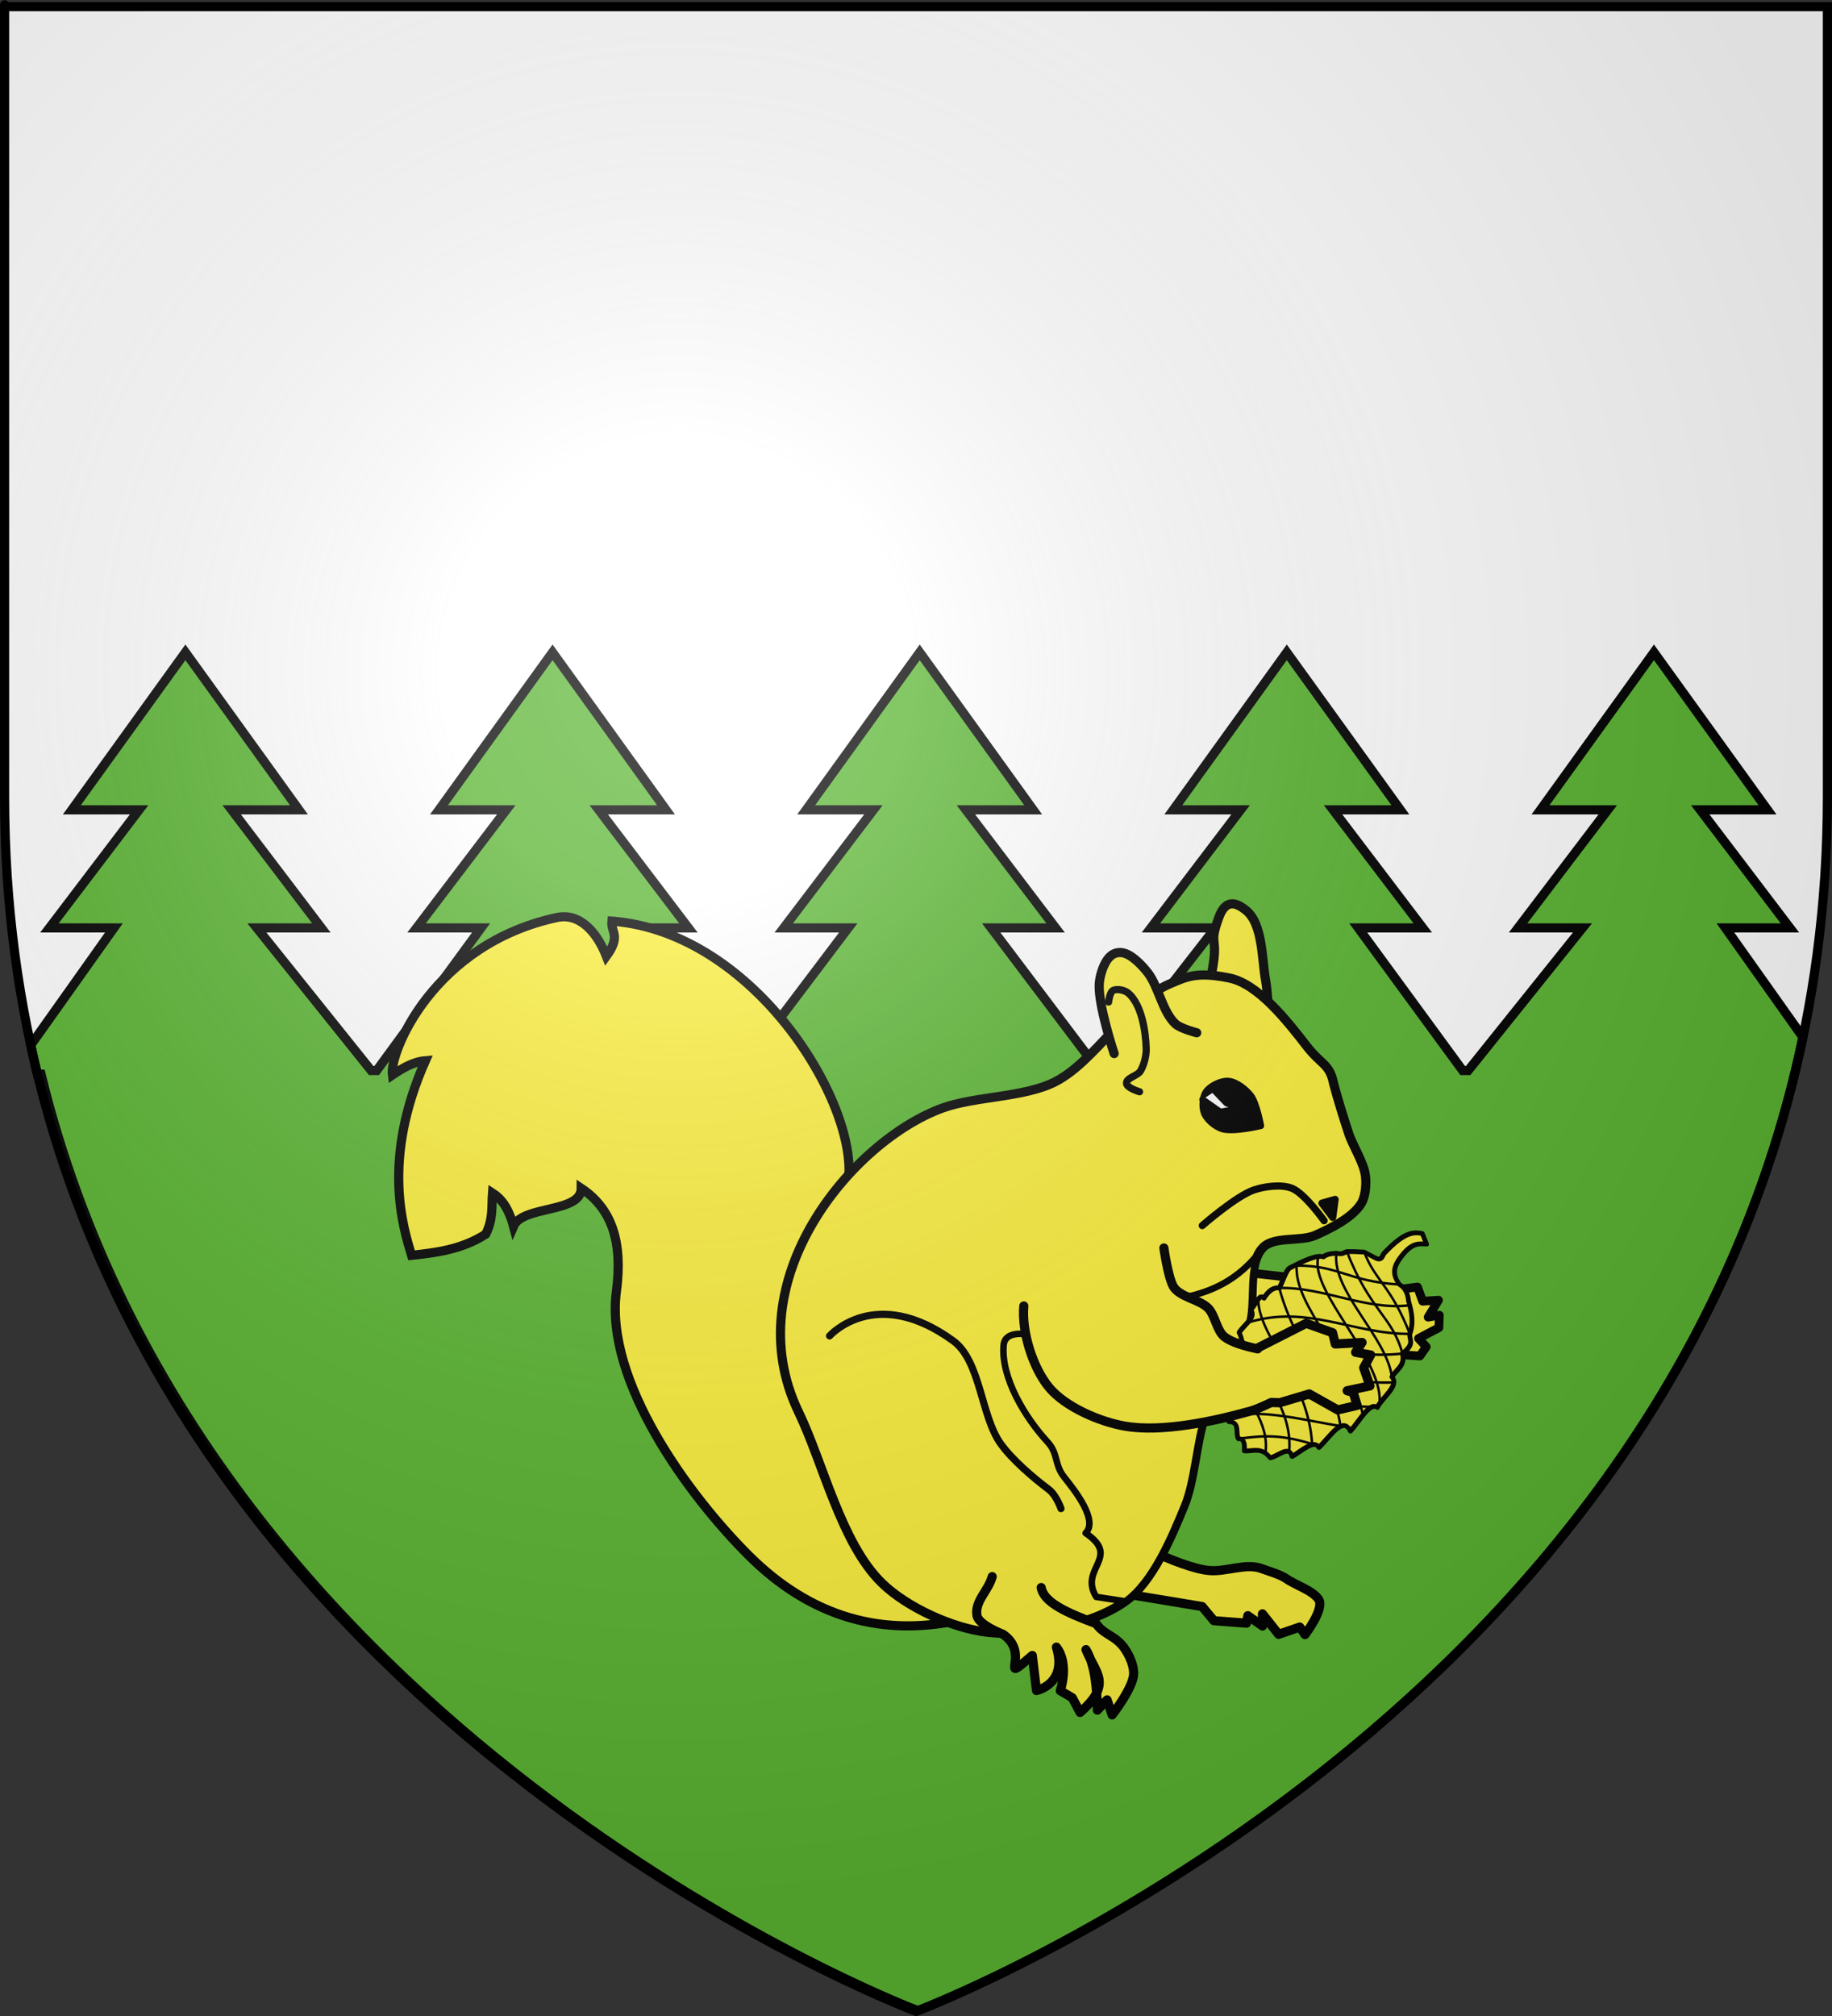
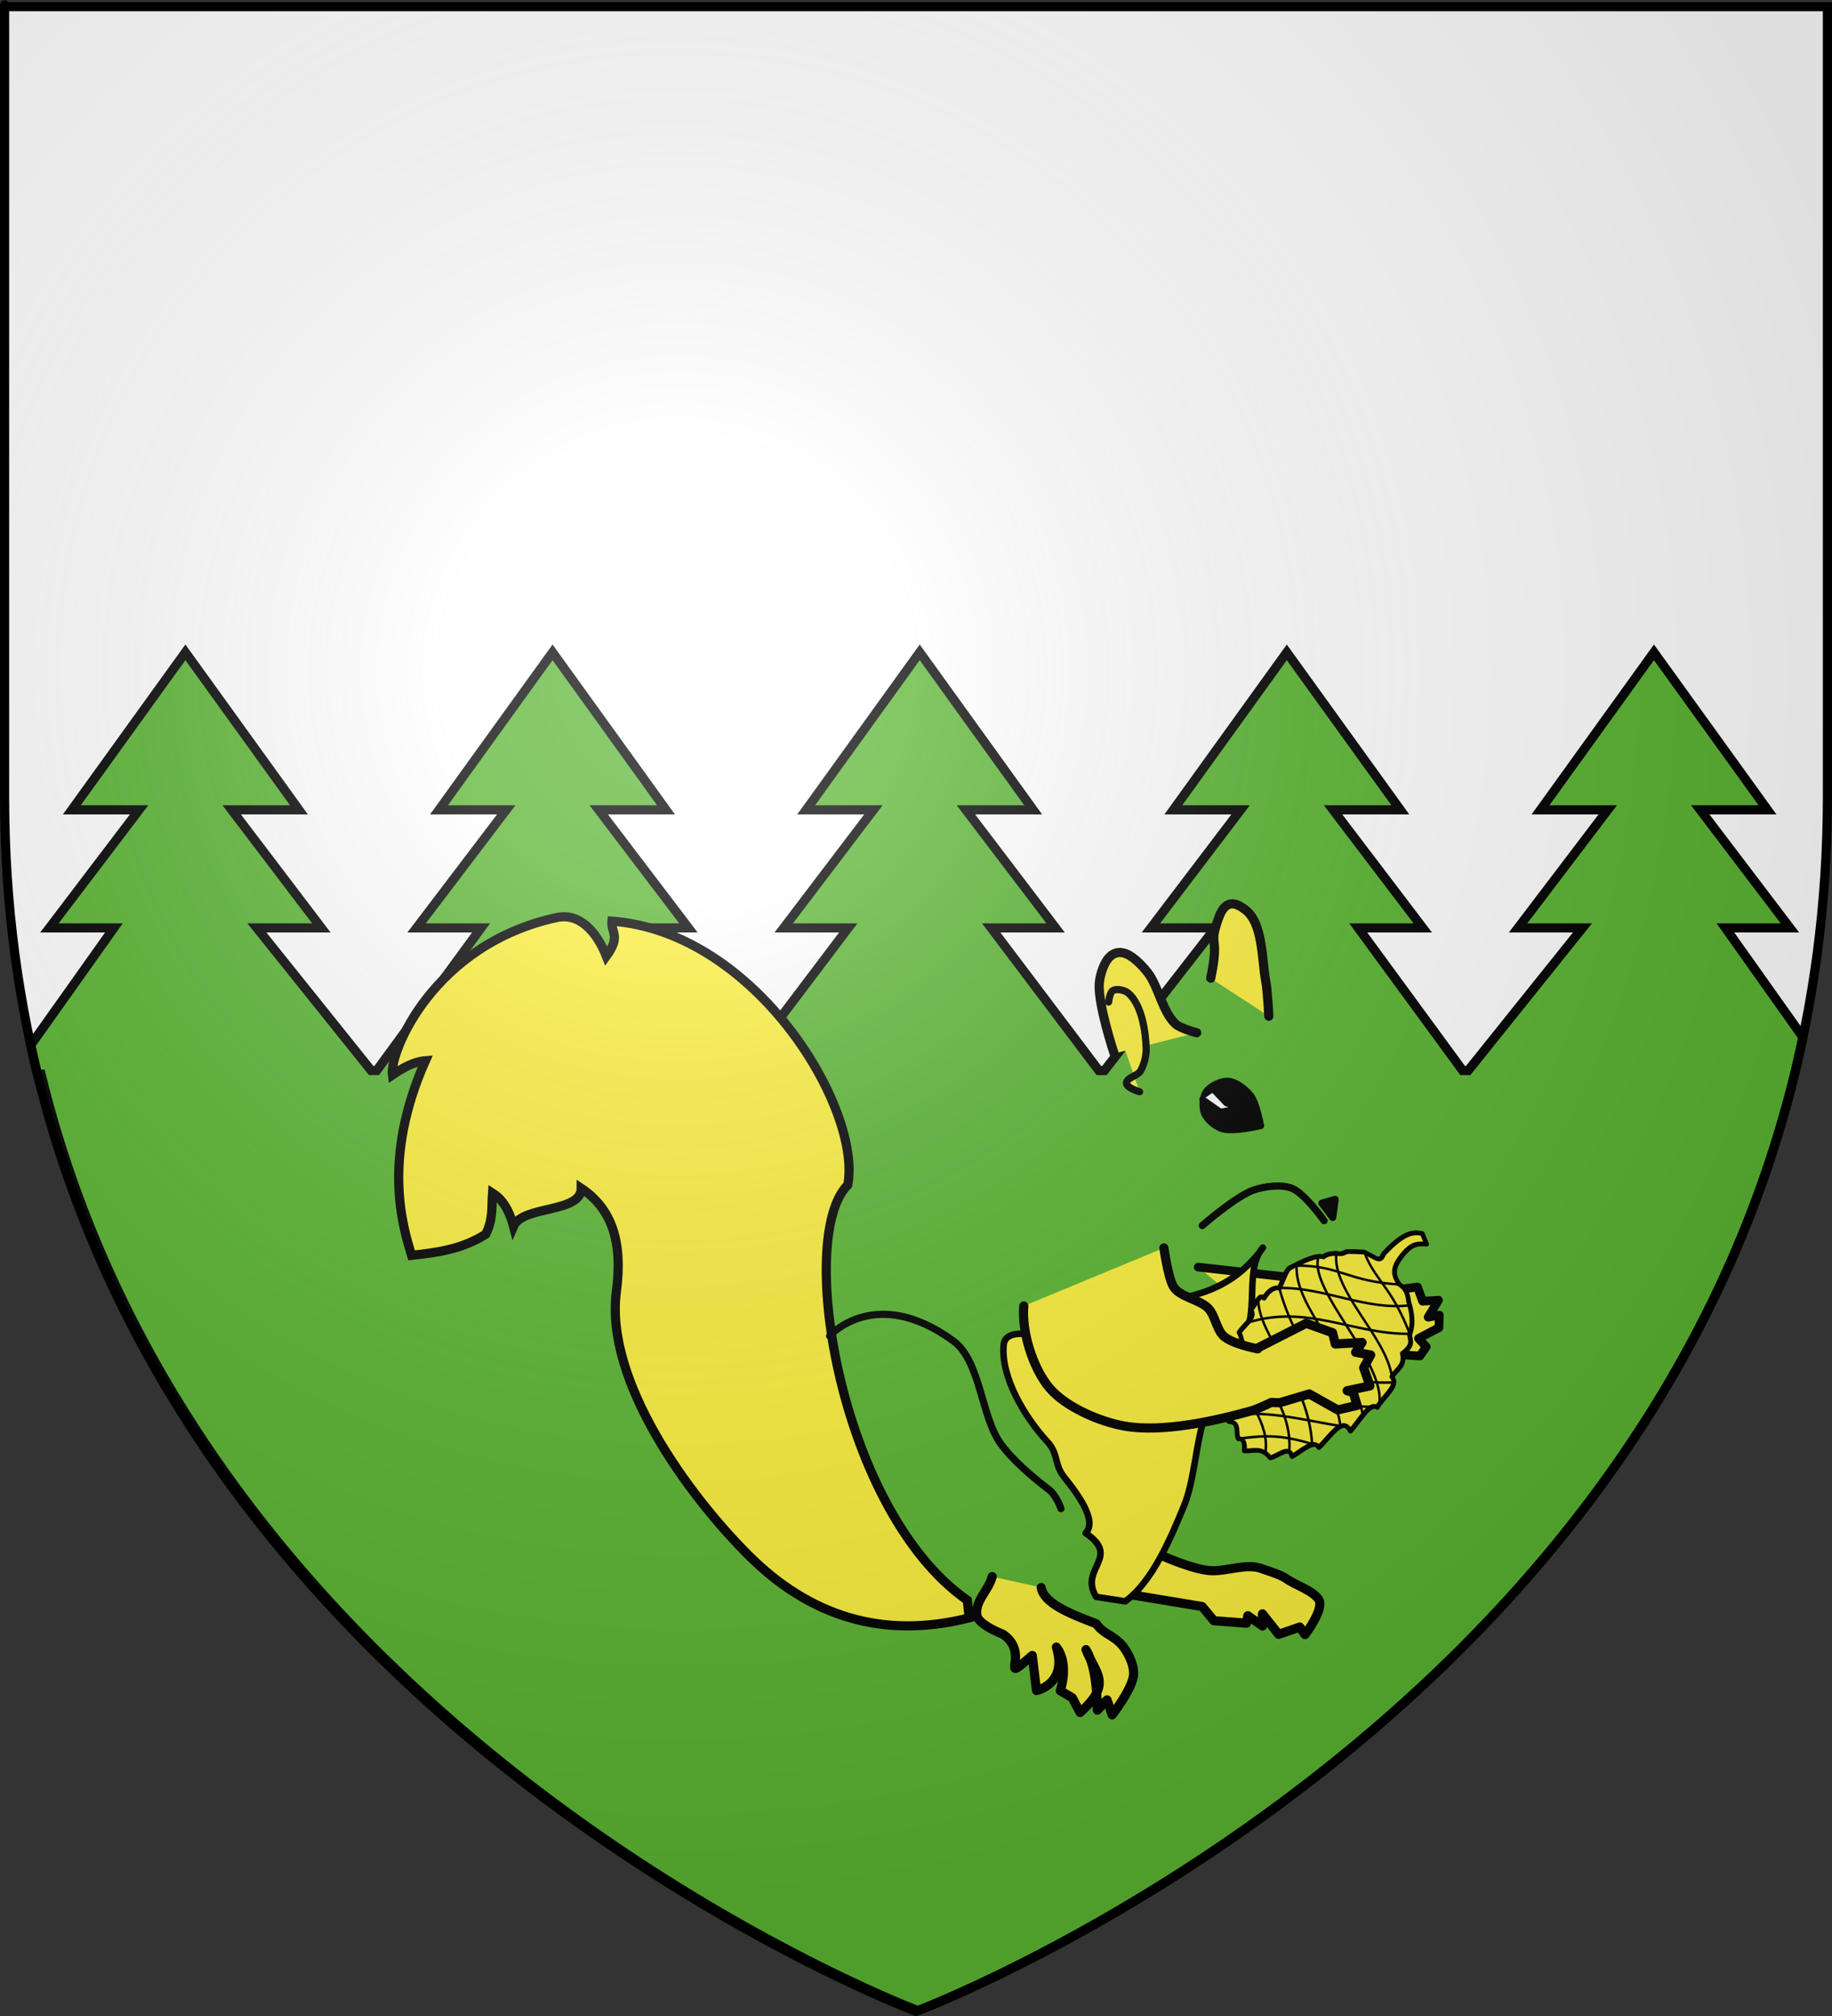
<svg xmlns="http://www.w3.org/2000/svg" xmlns:xlink="http://www.w3.org/1999/xlink" id="svg2" version="1.0" width="600" height="660">
  <rect width="100%" height="100%" fill="#333333" stroke="none" />
  <desc id="desc4">Flag of Canton of Valais (Wallis)</desc>
  <defs id="defs6">
    <linearGradient id="linearGradient2893">
      <stop id="stop2895" offset="0" style="stop-color:white;stop-opacity:0.314;" />
      <stop style="stop-color:white;stop-opacity:0.251;" offset="0.19" id="stop2897" />
      <stop id="stop2901" offset="0.6" style="stop-color:#6b6b6b;stop-opacity:0.125;" />
      <stop id="stop2899" offset="1" style="stop-color:black;stop-opacity:0.125;" />
    </linearGradient>
    <radialGradient r="300" fy="226.331" fx="221.445" cy="226.331" cx="221.445" gradientTransform="matrix(1.353,0,0,1.349,-77.629,-85.747)" gradientUnits="userSpaceOnUse" id="radialGradient3163" xlink:href="#linearGradient2893" />
  </defs>
  <g style="display:inline" id="layer3">
    <path d="m 300,658.5 c 0,0 298.5,-112.32 298.5,-397.772 0,-285.452 0,-258.552 0,-258.552 H 1.5 V 260.728 C 1.5,546.18 300,658.5 300,658.5 Z" style="fill:#ffffff;fill-opacity:1;fill-rule:evenodd;stroke:none;stroke-width:1px;stroke-linecap:butt;stroke-linejoin:miter;stroke-opacity:1" id="path2855" />
    <path id="path6718" d="M 60.719,213.562 23.531,265.125 H 45.562 l -29.375,38.656 h 21.125 l -27.25,38.375 c 0.691,3.193 1.421,6.361 2.188,9.5 h 1.188 C 66.069,567.078 293.865,655.675 300.594,658.25 c 5.876,-2.243 242.938,-94 289.875,-318.688 l -25.375,-35.781 h 21.125 L 556.844,265.125 H 578.875 l -37.188,-51.562 -37.156,51.562 h 22.031 l -29.375,38.656 h 21.094 l -37.438,46.688 h -1.812 l -34.188,-46.688 h 21.125 L 436.594,265.125 H 458.625 l -37.188,-51.562 -37.156,51.562 h 22.031 l -29.375,38.656 h 21.094 l -36.312,46.688 H 359.875 l -35.25,-46.688 h 21.094 L 316.344,265.125 H 338.375 l -37.156,-51.562 -37.188,51.562 h 22.031 l -29.375,38.656 h 21.125 l -35.281,46.688 h -1.844 l -36.312,-46.688 h 21.094 L 196.094,265.125 H 218.125 l -37.156,-51.562 -37.188,51.562 h 22.031 l -29.375,38.656 h 21.125 l -34.188,46.688 h -1.812 L 84.125,303.781 H 105.25 L 75.875,265.125 h 22.031 z" style="display:inline;fill:#5ab532;fill-opacity:1;fill-rule:evenodd;stroke:#000000;stroke-width:3;stroke-linecap:butt;stroke-linejoin:miter;stroke-miterlimit:4;stroke-dasharray:none;stroke-opacity:1" />
    <g style="stroke:#000000;stroke-opacity:1" transform="translate(645.168,-22.915)" id="g4945">
      <g style="stroke:#000000;stroke-opacity:1" id="layer2-1">
        <g style="stroke:#000000;stroke-opacity:1" id="g5466" transform="matrix(1.428,0,0,1.428,-1541.662,249.568)" />
      </g>
    </g>
  </g>
  <g style="display:inline" id="layer4">
    <path style="display:inline;fill:#fcef3c;fill-opacity:1;fill-rule:evenodd;stroke:#000000;stroke-width:3;stroke-linecap:butt;stroke-linejoin:miter;stroke-miterlimit:4;stroke-dasharray:none;stroke-opacity:1" d="m 182.361,300.383 c 7.651,-1.65 13.25,5.027 16.232,12.671 4.898,-6.725 1.415,-7.805 1.813,-11.499 47.381,3.606 81.886,61.562 77.254,86.363 -17.218,17.1 -2.394,107.052 39.155,135.982 l 0.601,5.756 c -28.353,7.185 -52.314,-0.629 -72.158,-20.398 -19.752,-19.677 -47.242,-57.194 -43.384,-86.437 2.123,-16.094 -1.379,-27.071 -11.515,-33.807 0.011,8.183 -19.248,5.563 -22.181,12.447 -1.69,-6.29 -4.157,-9.159 -6.874,-10.9 -0.353,4.383 0.304,8.489 -2.231,13.493 -7.846,5.031 -16.339,6.059 -24.278,6.914 -2.835,-9.351 -9.817,-31.397 4.535,-63.712 -3.995,0.341 -7.443,2.405 -10.808,4.676 -0.985,-7.657 13.603,-42.869 53.839,-51.548 z" id="path4114" />
    <path id="path4456" d="m 360.442,520.443 33.266,5.505 3.866,4.646 10.671,0.8 0.431,-2.447 4.811,3.371 -0.021,-3.968 5.305,6.702 6.908,-2.386 1.727,2.467 c 0,0 6.433,-8.399 4.491,-11.461 -1.903,-3.001 -7.799,-4.797 -10.68,-6.876 -1.771,-1.279 -5.975,-2.503 -8.021,-3.269 -5.056,-1.891 -11.674,1.104 -17.053,0.649 -9.967,-0.842 -30.985,-12.311 -30.985,-12.311" style="display:inline;fill:#fcef3c;fill-opacity:1;stroke:#000000;stroke-width:3;stroke-linecap:round;stroke-linejoin:round;stroke-miterlimit:4;stroke-dasharray:none;stroke-opacity:1" />
    <path id="path4467" d="m 424.169,441.262 40.85,2.662 2.094,-2.99 -2.525,-2.758 6.662,-3.504 0.15,-4.103 -3.672,0.647 3.39,-5.548 -5.183,0.332 -1.694,-4.652 -6.263,0.813 -65.527,-7.326" style="display:inline;fill:#fcef3c;fill-opacity:1;stroke:#000000;stroke-width:2.857;stroke-linecap:round;stroke-linejoin:round;stroke-miterlimit:4;stroke-dasharray:none;stroke-opacity:1" />
    <path id="path4460" d="m 396.532,320.245 c 3.098,-14.956 -1.054,-9.594 2.62,-19.829 2.504,-6.977 6.53,-4.22 8.723,-2.557 5.791,4.389 5.332,16.145 6.655,23.29 0.633,3.418 1.016,11.543 1.016,11.543" style="display:inline;fill:#fcef3c;fill-opacity:1;stroke:#000000;stroke-width:3;stroke-linecap:round;stroke-linejoin:round;stroke-miterlimit:4;stroke-dasharray:none;stroke-opacity:1" />
-     <path id="path4458" d="m 408.902,433.758 c -3.05,9.334 -10.899,20.248 -14.164,29.51 -3.05,8.652 -3.484,21.292 -6.982,29.772 -4.195,10.167 -10.284,24.817 -19.232,31.213 -11.217,8.019 -31.116,11.614 -44.827,10.152 -11.506,-1.227 -26.722,-8.149 -34.976,-16.258 -13.294,-13.06 -19.085,-39.071 -27.178,-55.858 -20.812,-43.169 17.629,-88.85 47.174,-99.548 10.634,-3.85 26.626,-3.422 36.724,-8.514 13.259,-6.686 23.992,-26.313 37.657,-32.123 5.42,-2.305 8.769,-4.104 19.539,-1.916 9.4,1.91 18.839,13.921 25.351,22.341 4.733,6.12 7.494,5.692 8.779,12.213 1.516,5.691 3.076,10.553 4.882,16.159 1.412,4.385 5.104,9.724 5.581,14.306 0.281,2.7 -0.026,6.637 -1.484,8.926 -2.933,4.604 -10.012,8.083 -15.004,10.291 -4.828,2.135 -13.483,0.219 -17.126,4.039 -5.327,5.586 -2.316,17.958 -4.714,25.295 z" style="display:inline;fill:#fcef3c;fill-opacity:1;stroke:#000000;stroke-width:3;stroke-linecap:round;stroke-linejoin:round;stroke-miterlimit:4;stroke-dasharray:none;stroke-opacity:1" />
    <path id="path4462" d="m 391.94,338.106 c 0,0 -5.244,-1.357 -6.911,-2.858 -4.245,-3.824 -5.594,-12.212 -9.068,-16.747 -1.496,-1.953 -3.833,-4.389 -5.947,-5.649 -3.543,-2.112 -6.025,-0.56 -7.343,1.295 -1.472,2.071 -2.522,5.503 -2.659,8.04 -0.376,6.964 4.881,22.727 4.881,22.727" style="display:inline;fill:#fcef3c;fill-opacity:1;stroke:#000000;stroke-width:3;stroke-linecap:round;stroke-linejoin:round;stroke-miterlimit:4;stroke-dasharray:none;stroke-opacity:1" />
    <path id="path4464" d="m 373.215,357.424 c 0,0 -4.153,-1.224 -4.269,-2.742 -0.138,-1.81 3.585,-2.457 4.536,-4.003 1.19,-1.935 1.974,-5.056 1.911,-7.326 -0.157,-5.729 -1.493,-14.445 -5.829,-18.192 -1.173,-1.014 -3.759,-1.627 -5.1,-0.848 -1.034,0.6 -1.379,3.738 -1.379,3.738" style="display:inline;fill:#fcef3c;fill-opacity:1;stroke:#000000;stroke-width:2.357;stroke-linecap:round;stroke-linejoin:round;stroke-miterlimit:4;stroke-dasharray:none;stroke-opacity:1" />
    <path id="path4469" d="m 271.698,437.352 c 0,0 14.951,-16.925 40.469,1.601 9.001,6.535 9.07,24.616 15.545,33.66 3.797,5.303 10.545,11.054 15.747,14.987 2.531,1.914 4.019,6.28 4.019,6.28" style="display:inline;fill:none;fill-opacity:1;stroke:#000000;stroke-width:2.357;stroke-linecap:round;stroke-linejoin:round;stroke-miterlimit:4;stroke-dasharray:none;stroke-opacity:1" />
    <path id="path4482" d="m 359.19,428.615 c -6.633,1.165 0.407,4.151 -6.917,13.087 0,0 -22.773,-10.382 -23.569,-1.329 -0.938,10.665 7.1,23.805 14.36,31.673 3.618,3.92 2.153,7.377 5.477,11.55 3.665,4.601 11.182,14.154 7.018,18.308 11.809,7.995 -2.31,11.513 3.461,20.883 l 9.504,1.462 c 8.947,-6.397 15.033,-21.046 19.228,-31.213 3.499,-8.481 3.92,-21.098 6.97,-29.75 3.265,-9.261 11.139,-20.193 14.19,-29.527 2.193,-6.711 -0.115,-17.621 3.547,-23.711 -14.313,17.88 -32.185,14.864 -53.269,18.567 z m 53.269,-18.567 c 0.395,-0.494 0.781,-1.036 1.164,-1.601 -0.455,0.477 -0.822,1.033 -1.164,1.601 z" style="display:inline;fill:#fcef3c;fill-opacity:1;stroke:#000000;stroke-width:2.143;stroke-linecap:round;stroke-linejoin:round;stroke-miterlimit:4;stroke-dasharray:none;stroke-opacity:1" />
    <path id="path4473" d="m 341.002,519.729 c 0.85,4.954 8.508,8.28 18.023,11.848 2.072,3.034 4.793,3.535 7.497,6.023 2.528,2.325 4.85,6.98 4.756,10.414 -0.125,4.541 -7.038,13.408 -7.038,13.408 l -1.662,-4.921 -3.18,3.359 c -0.127,-7.074 -0.726,-14.7 -3.729,-19.805 3.133,7.847 8.85,11.03 -1.928,20.567 l -2.563,-4.817 -3.915,-2.288 c 0,0 3.026,-8.762 -1.278,-14.277 3.722,12.1 -6.518,14.207 -6.518,14.207 l -1.383,-11.472 c -11.95,10.214 -0.043,-0.359 -9.562,-6.933 0,0 -8.019,-3.023 -8.557,-6.136 -0.814,-4.711 3.771,-8.131 4.991,-12.753" style="display:inline;fill:#fcef3c;fill-opacity:1;stroke:#000000;stroke-width:3;stroke-linecap:round;stroke-linejoin:round;stroke-miterlimit:4;stroke-dasharray:none;stroke-opacity:1" />
    <path id="path4475" d="m 412.953,368.571 c 0,0 -9.166,2.218 -12.823,0.987 -2.184,-0.736 -4.881,-2.966 -5.742,-5.104 -0.784,-1.948 -0.626,-5.241 0.553,-6.978 1.365,-2.011 4.843,-3.714 7.27,-3.575 2.66,0.151 5.839,2.694 7.472,4.799 1.912,2.465 3.27,9.872 3.27,9.872 z" style="display:inline;fill:#000000;fill-opacity:1;stroke:#000000;stroke-width:2.143;stroke-linecap:round;stroke-linejoin:round;stroke-miterlimit:4;stroke-dasharray:none;stroke-opacity:1" />
    <path id="path4477" d="m 393.851,359.962 5.814,4.071 6.92,-1.22 -4.884,-1.687 -3.75,-3.926" style="display:inline;fill:#ffffff;fill-opacity:1;stroke:#000000;stroke-width:2.143;stroke-linecap:round;stroke-linejoin:round;stroke-miterlimit:4;stroke-dasharray:none;stroke-opacity:1" />
    <path id="path4487" d="m 393.748,401.236 c 0,0 11.092,-9.709 16.944,-11.675 3.527,-1.185 8.923,-1.908 12.39,-0.556 4.187,1.633 10.561,10.625 10.561,10.625" style="display:inline;fill:none;fill-opacity:1;stroke:#000000;stroke-width:2.357;stroke-linecap:round;stroke-linejoin:round;stroke-miterlimit:4;stroke-dasharray:none;stroke-opacity:1" />
    <g transform="matrix(-0.331,-0.278,0.253,-0.301,699.975,888.171)" id="g4234" style="display:inline;stroke:#000000;stroke-opacity:1">
      <path style="opacity:1;fill:#fcef3c;fill-opacity:1;stroke:#000000;stroke-width:3.814;stroke-linecap:round;stroke-linejoin:round;stroke-miterlimit:4;stroke-dasharray:none;stroke-opacity:1" d="m 1132.952,326.332 c -5.306,4.168 -7.798,11.955 -18.338,9.393 -3.852,4.694 -4.572,18.786 -12.076,12.524 -2.999,9.04 -4.383,23.249 -11.182,20.127 -1.304,12.889 1.692,33.458 -10.287,27.284 -0.397,11.415 3.066,29.263 -4.026,29.52 1.889,9.337 -2.262,26.056 6.262,27.284 1.379,6.904 -2.572,14.4 5.367,20.575 -2.67,13.161 2.823,12.327 5.367,16.549 2.905,9.148 9.611,15.063 16.549,20.127 4.473,4.957 8.945,6.612 13.418,5.815 9.765,2.404 11.999,8.885 12.524,16.997 1.087,16.798 -3.85,19.136 -8.498,23.258 l 7.604,4.473 c 5.26,-3.438 11.215,-7.24 12.524,-33.098 0.107,-2.109 -2.687,-6.325 2.684,-7.604 l 9.393,-2.236 c 4.917,-3.974 7.813,-6.6 10.287,-8.946 1.325,-2.236 1.05,-4.473 5.367,-6.709 2.398,-2.671 5,-5.139 5.815,-9.393 4.622,-1.68 9.244,-12.355 13.866,-24.6 1.551,-2.832 -2.214,-12.309 -3.578,-18.786 4.091,-2.629 4.855,-8.031 4.026,-14.76 4.955,1.25 1.681,-7.88 2.026,-14.313 -7.15,-1.96 -3.337,-12.882 -4.462,-20.867 -9.814,-4.516 -8.527,-11.884 -8.7,-23.63 -5.411,2.934 -7.363,-7.106 -9.593,-16.102 -6.5,2.095 -9.324,-8.554 -10.579,-13.202 -3.905,2.768 -6.197,-3.336 -8.498,-9.393 -6.811,6.09 -9.29,-3.708 -13.866,-5.815 -3.131,3.332 -6.262,0.362 -9.393,-4.473 z" id="path3427" />
      <path style="opacity:1;fill:none;fill-opacity:1;stroke:#000000;stroke-width:2;stroke-linecap:round;stroke-linejoin:round;stroke-miterlimit:4;stroke-dasharray:none;stroke-opacity:1" d="m 1119.491,335.872 c 12.189,22.321 39.004,24.698 59.213,36.083" id="path4199" />
      <path style="opacity:1;fill:none;fill-opacity:1;stroke:#000000;stroke-width:2;stroke-linecap:round;stroke-linejoin:round;stroke-miterlimit:4;stroke-dasharray:none;stroke-opacity:1" d="m 1106.846,350.367 c 20.351,30.743 55.63,31.632 83.576,47.185" id="path4201" />
      <path style="opacity:1;fill:none;fill-opacity:1;stroke:#000000;stroke-width:2;stroke-linecap:round;stroke-linejoin:round;stroke-miterlimit:4;stroke-dasharray:none;stroke-opacity:1" d="m 1096.977,367.02 c 33.479,38.723 82.034,39.681 100.847,62.297" id="path4203" />
      <path style="opacity:1;fill:none;fill-opacity:1;stroke:#000000;stroke-width:2;stroke-linecap:round;stroke-linejoin:round;stroke-miterlimit:4;stroke-dasharray:none;stroke-opacity:1" d="m 1089.576,393.543 c 14.524,18.448 64.883,26.101 102.416,55.343" id="path4205" />
      <path style="opacity:1;fill:none;fill-opacity:1;stroke:#000000;stroke-width:2;stroke-linecap:round;stroke-linejoin:round;stroke-miterlimit:4;stroke-dasharray:none;stroke-opacity:1" d="m 1081.557,412.664 c 37.114,31.627 92.823,32.333 111.332,59.83" id="path4207" />
      <path style="opacity:1;fill:none;fill-opacity:1;stroke:#000000;stroke-width:2;stroke-linecap:round;stroke-linejoin:round;stroke-miterlimit:4;stroke-dasharray:none;stroke-opacity:1" d="m 1078.473,430.242 c 19.706,28.779 93.922,32.961 105.699,58.637" id="path4209" />
      <path style="opacity:1;fill:none;fill-opacity:1;stroke:#000000;stroke-width:2;stroke-linecap:round;stroke-linejoin:round;stroke-miterlimit:4;stroke-dasharray:none;stroke-opacity:1" d="m 1083.304,452.464 c 22.844,22.877 76.615,22.316 92.586,49.2" id="path4211" />
-       <path style="opacity:1;fill:none;fill-opacity:1;stroke:#000000;stroke-width:2;stroke-linecap:round;stroke-linejoin:round;stroke-miterlimit:4;stroke-dasharray:none;stroke-opacity:1" d="m 1170.523,508.373 c -41.48,-25.333 -58.564,-17.163 -81.852,-35.335" id="path4213" />
      <path style="opacity:1;fill:none;fill-opacity:1;stroke:#000000;stroke-width:2;stroke-linecap:round;stroke-linejoin:round;stroke-miterlimit:4;stroke-dasharray:none;stroke-opacity:1" d="m 1094.039,489.588 c 33.773,20.463 46.262,15.313 66.197,27.731" id="path4215" />
      <path style="opacity:1;fill:none;fill-opacity:1;stroke:#000000;stroke-width:2;stroke-linecap:round;stroke-linejoin:round;stroke-miterlimit:4;stroke-dasharray:none;stroke-opacity:1" d="m 1142.345,330.804 c -12.106,14.442 -21.014,24.877 -45.367,36.216" id="path4217" />
      <path style="opacity:1;fill:none;fill-opacity:1;stroke:#000000;stroke-width:2;stroke-linecap:round;stroke-linejoin:round;stroke-miterlimit:4;stroke-dasharray:none;stroke-opacity:1" d="m 1089.576,393.543 c 19.91,-13.62 54.083,-30.712 68.156,-52.736" id="path4219" />
      <path style="opacity:1;fill:none;fill-opacity:1;stroke:#000000;stroke-width:2;stroke-linecap:round;stroke-linejoin:round;stroke-miterlimit:4;stroke-dasharray:none;stroke-opacity:1" d="m 1166.676,354.993 c -6.839,24.422 -59.972,43.582 -85.735,67.231" id="path4221" />
      <path style="opacity:1;fill:none;fill-opacity:1;stroke:#000000;stroke-width:2;stroke-linecap:round;stroke-linejoin:round;stroke-miterlimit:4;stroke-dasharray:none;stroke-opacity:1" d="m 1079.707,449.98 c 34.34,-34.818 74.998,-40.766 98.996,-78.025" id="path4223" />
-       <path style="opacity:1;fill:none;fill-opacity:1;stroke:#000000;stroke-width:2;stroke-linecap:round;stroke-linejoin:round;stroke-miterlimit:4;stroke-dasharray:none;stroke-opacity:1" d="m 1088.671,473.038 c 31.747,-36.483 68.966,-44.433 96.508,-83.505" id="path4225" />
      <path style="opacity:1;fill:none;fill-opacity:1;stroke:#000000;stroke-width:2;stroke-linecap:round;stroke-linejoin:round;stroke-miterlimit:4;stroke-dasharray:none;stroke-opacity:1" d="m 1094.039,489.588 c 32.203,-30.638 74.012,-35.808 99.468,-79.7" id="path4228" />
      <path style="opacity:1;fill:none;fill-opacity:1;stroke:#000000;stroke-width:2;stroke-linecap:round;stroke-linejoin:round;stroke-miterlimit:4;stroke-dasharray:none;stroke-opacity:1" d="m 1107.771,507.959 c 22.6,-27 59.795,-35.006 84.221,-59.074" id="path4230" />
      <path style="opacity:1;fill:none;fill-opacity:1;stroke:#000000;stroke-width:2;stroke-linecap:round;stroke-linejoin:round;stroke-miterlimit:4;stroke-dasharray:none;stroke-opacity:1" d="m 1124.006,515.53 c 31.46,-25.783 43.872,-19.806 68.883,-43.037" id="path4232" />
    </g>
    <path id="path4491" d="m 436.477,398.555 -3.524,-4.656 4.307,-1.232 z" style="display:inline;fill:#000000;fill-opacity:1;stroke:#000000;stroke-width:2.357;stroke-linecap:round;stroke-linejoin:round;stroke-miterlimit:4;stroke-dasharray:none;stroke-opacity:1" />
    <path id="path4471" d="m 335.309,427.546 c -0.765,8.392 2.946,20.373 8.387,26.808 5.342,6.318 16.423,11.065 24.57,12.51 12.301,2.182 29.321,-1.57 41.356,-4.924 1.747,-0.487 4.31,-1.662 6.727,-2.803 l 2.776,0.091 9.682,-2.88 9.3,5.23 6.343,-1.474 -1.244,-4.258 -1.997,-0.552 7.458,-1.577 -2.043,-5.945 2.284,-4.185 -4.932,-0.87 2.113,-3.217 -8.764,0.499 -0.894,-3.698 -8.634,-3.068 -15.664,7.958 -0.222,0.41 c -4.209,-0.886 -8.525,-2.143 -10.83,-3.904 -2.573,-1.967 -3.092,-7.024 -5.329,-9.366 -2.825,-2.958 -9.567,-3.682 -11.533,-7.269 -1.72,-3.138 -3.031,-12.501 -3.031,-12.501" style="display:inline;fill:#fcef3c;fill-opacity:1;stroke:#000000;stroke-width:3;stroke-linecap:round;stroke-linejoin:round;stroke-miterlimit:4;stroke-dasharray:none;stroke-opacity:1" />
  </g>
  <g style="display:inline" id="layer2">
    <path id="path2875" style="opacity:1;fill:url(#radialGradient3163);fill-opacity:1;fill-rule:evenodd;stroke:none;stroke-width:1px;stroke-linecap:butt;stroke-linejoin:miter;stroke-opacity:1" d="m 300,658.5 c 0,0 298.5,-112.32 298.5,-397.772 0,-285.452 0,-258.552 0,-258.552 H 1.5 V 260.728 C 1.5,546.18 300,658.5 300,658.5 Z" />
  </g>
  <g id="layer1">
    <path id="path1411" style="opacity:1;fill:none;fill-opacity:1;fill-rule:evenodd;stroke:#000000;stroke-width:3;stroke-linecap:butt;stroke-linejoin:miter;stroke-miterlimit:4;stroke-dasharray:none;stroke-opacity:1" d="M 300,658.5 C 300,658.5 1.5,546.18 1.5,260.728 C 1.5,-24.723 1.5,2.176 1.5,2.176 L 598.5,2.176 L 598.5,260.728 C 598.5,546.18 300,658.5 300,658.5 z " />
  </g>
</svg>